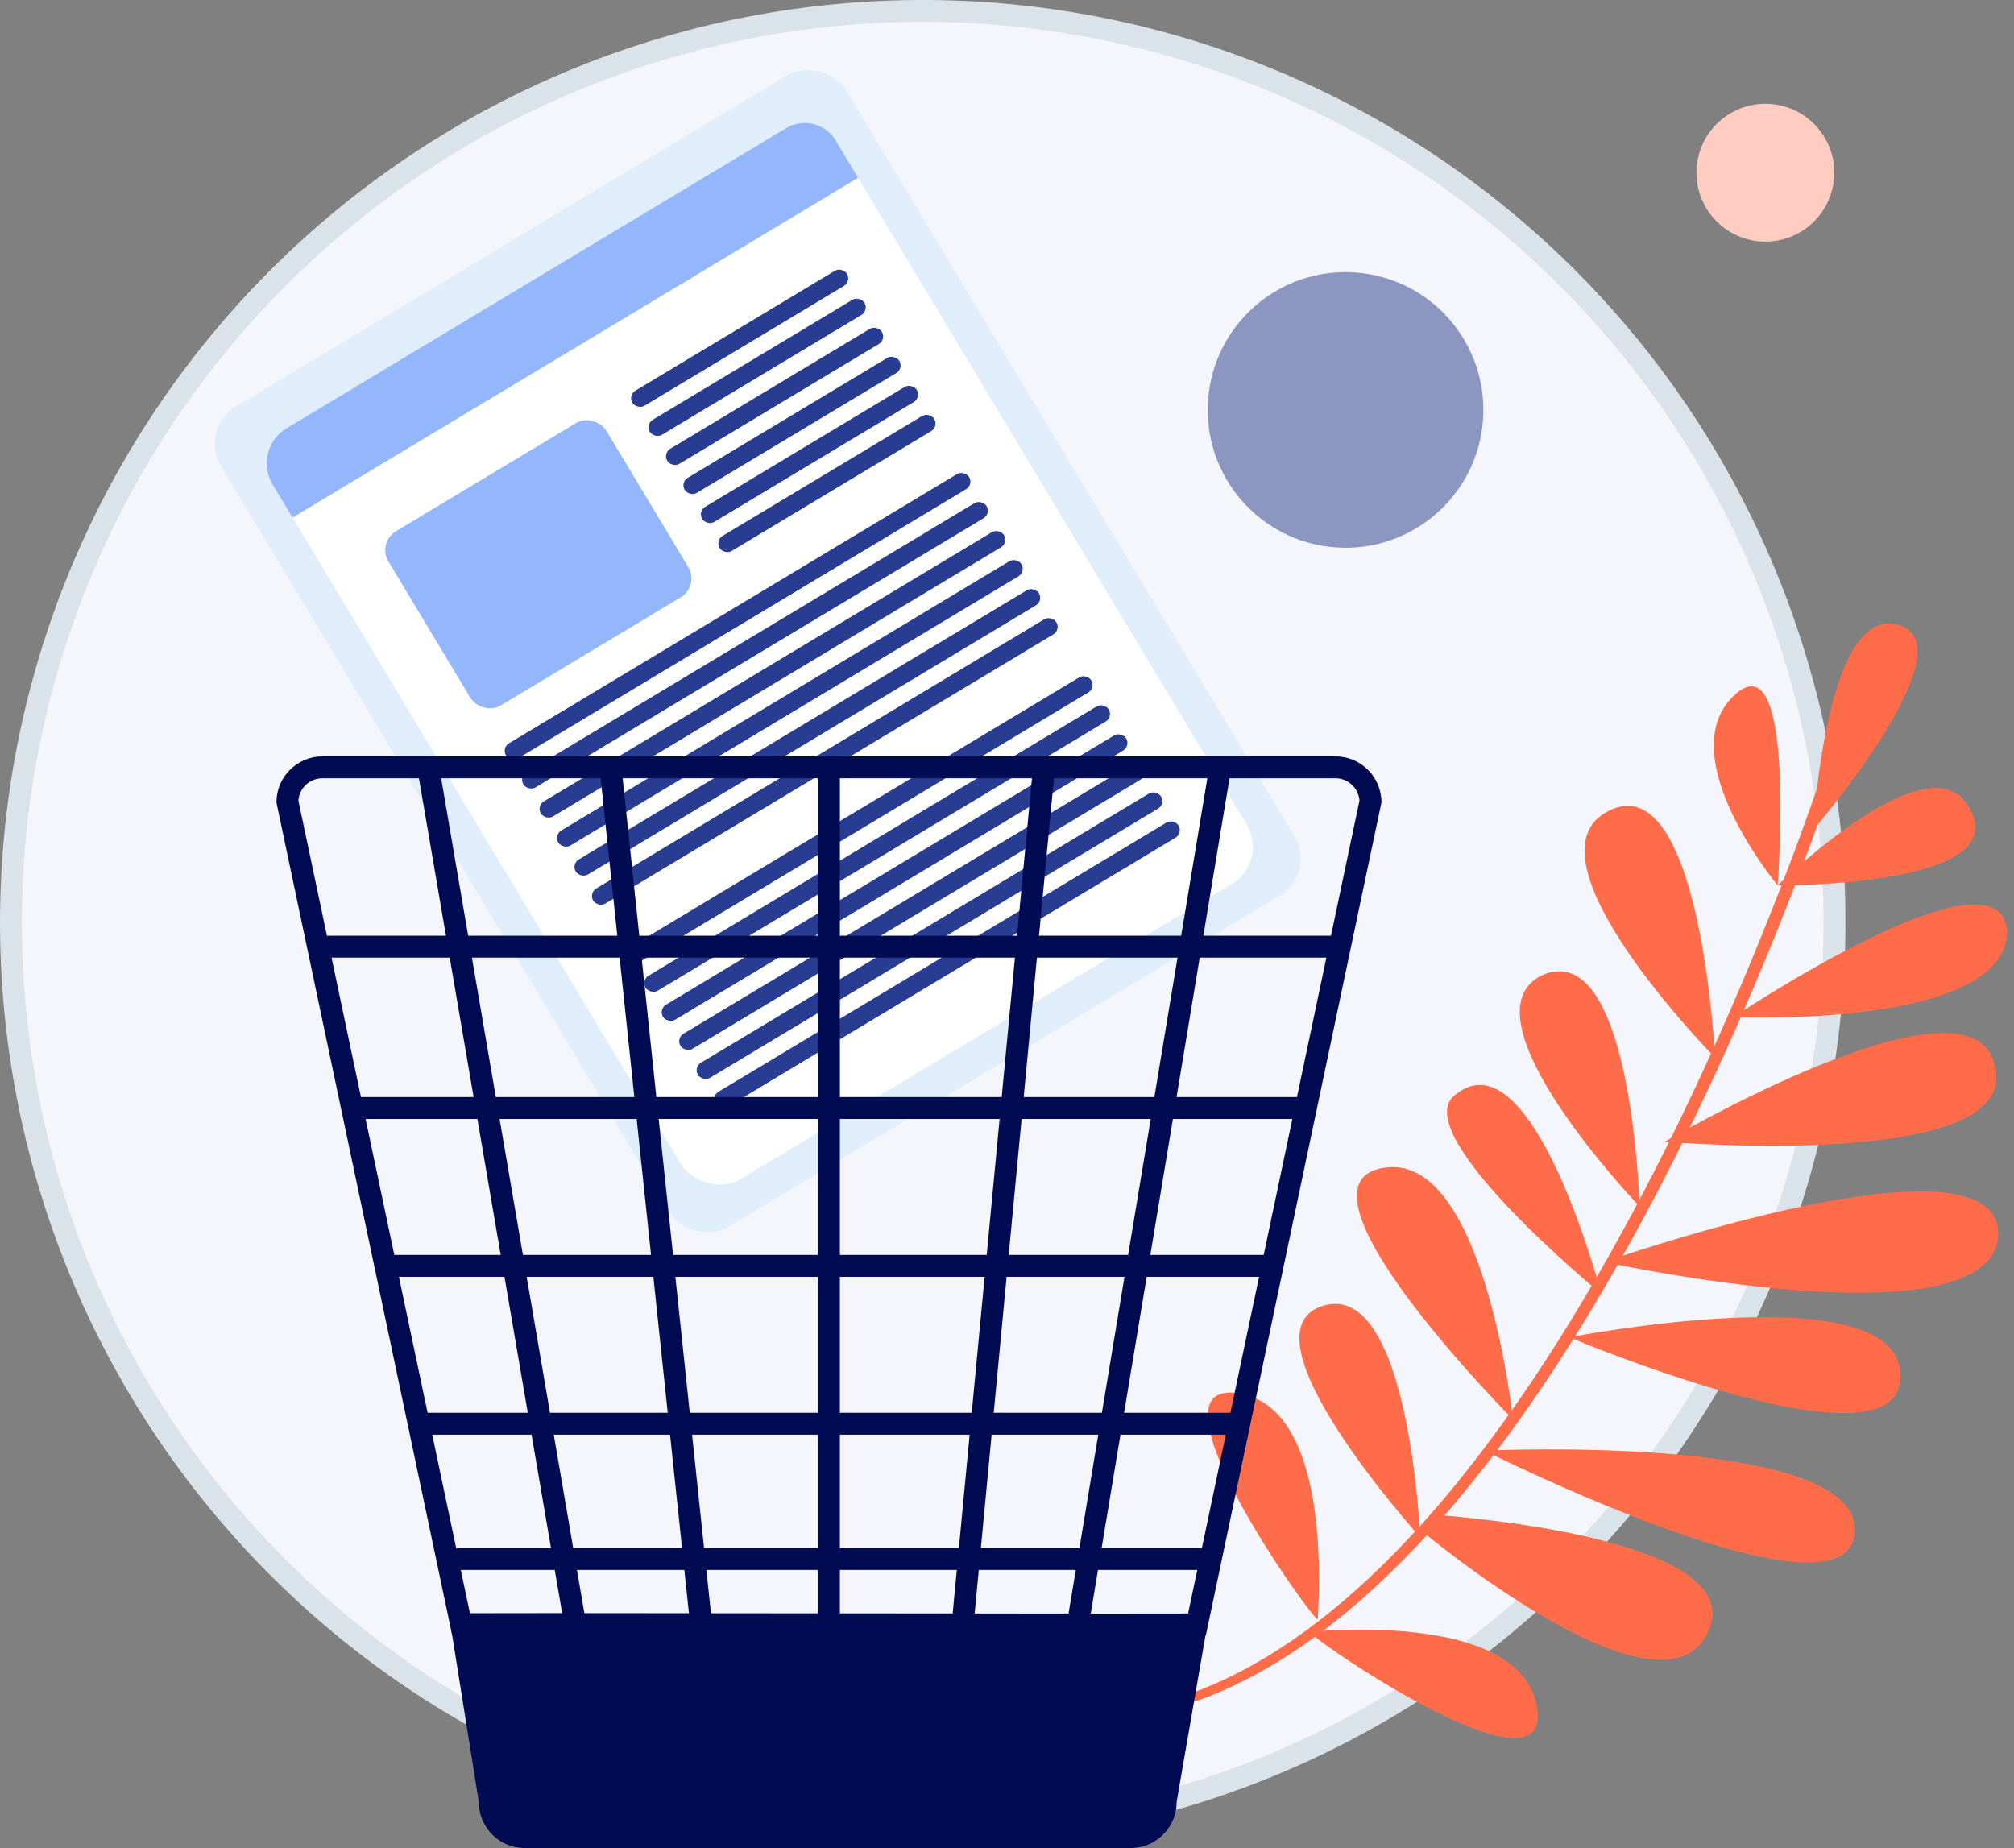
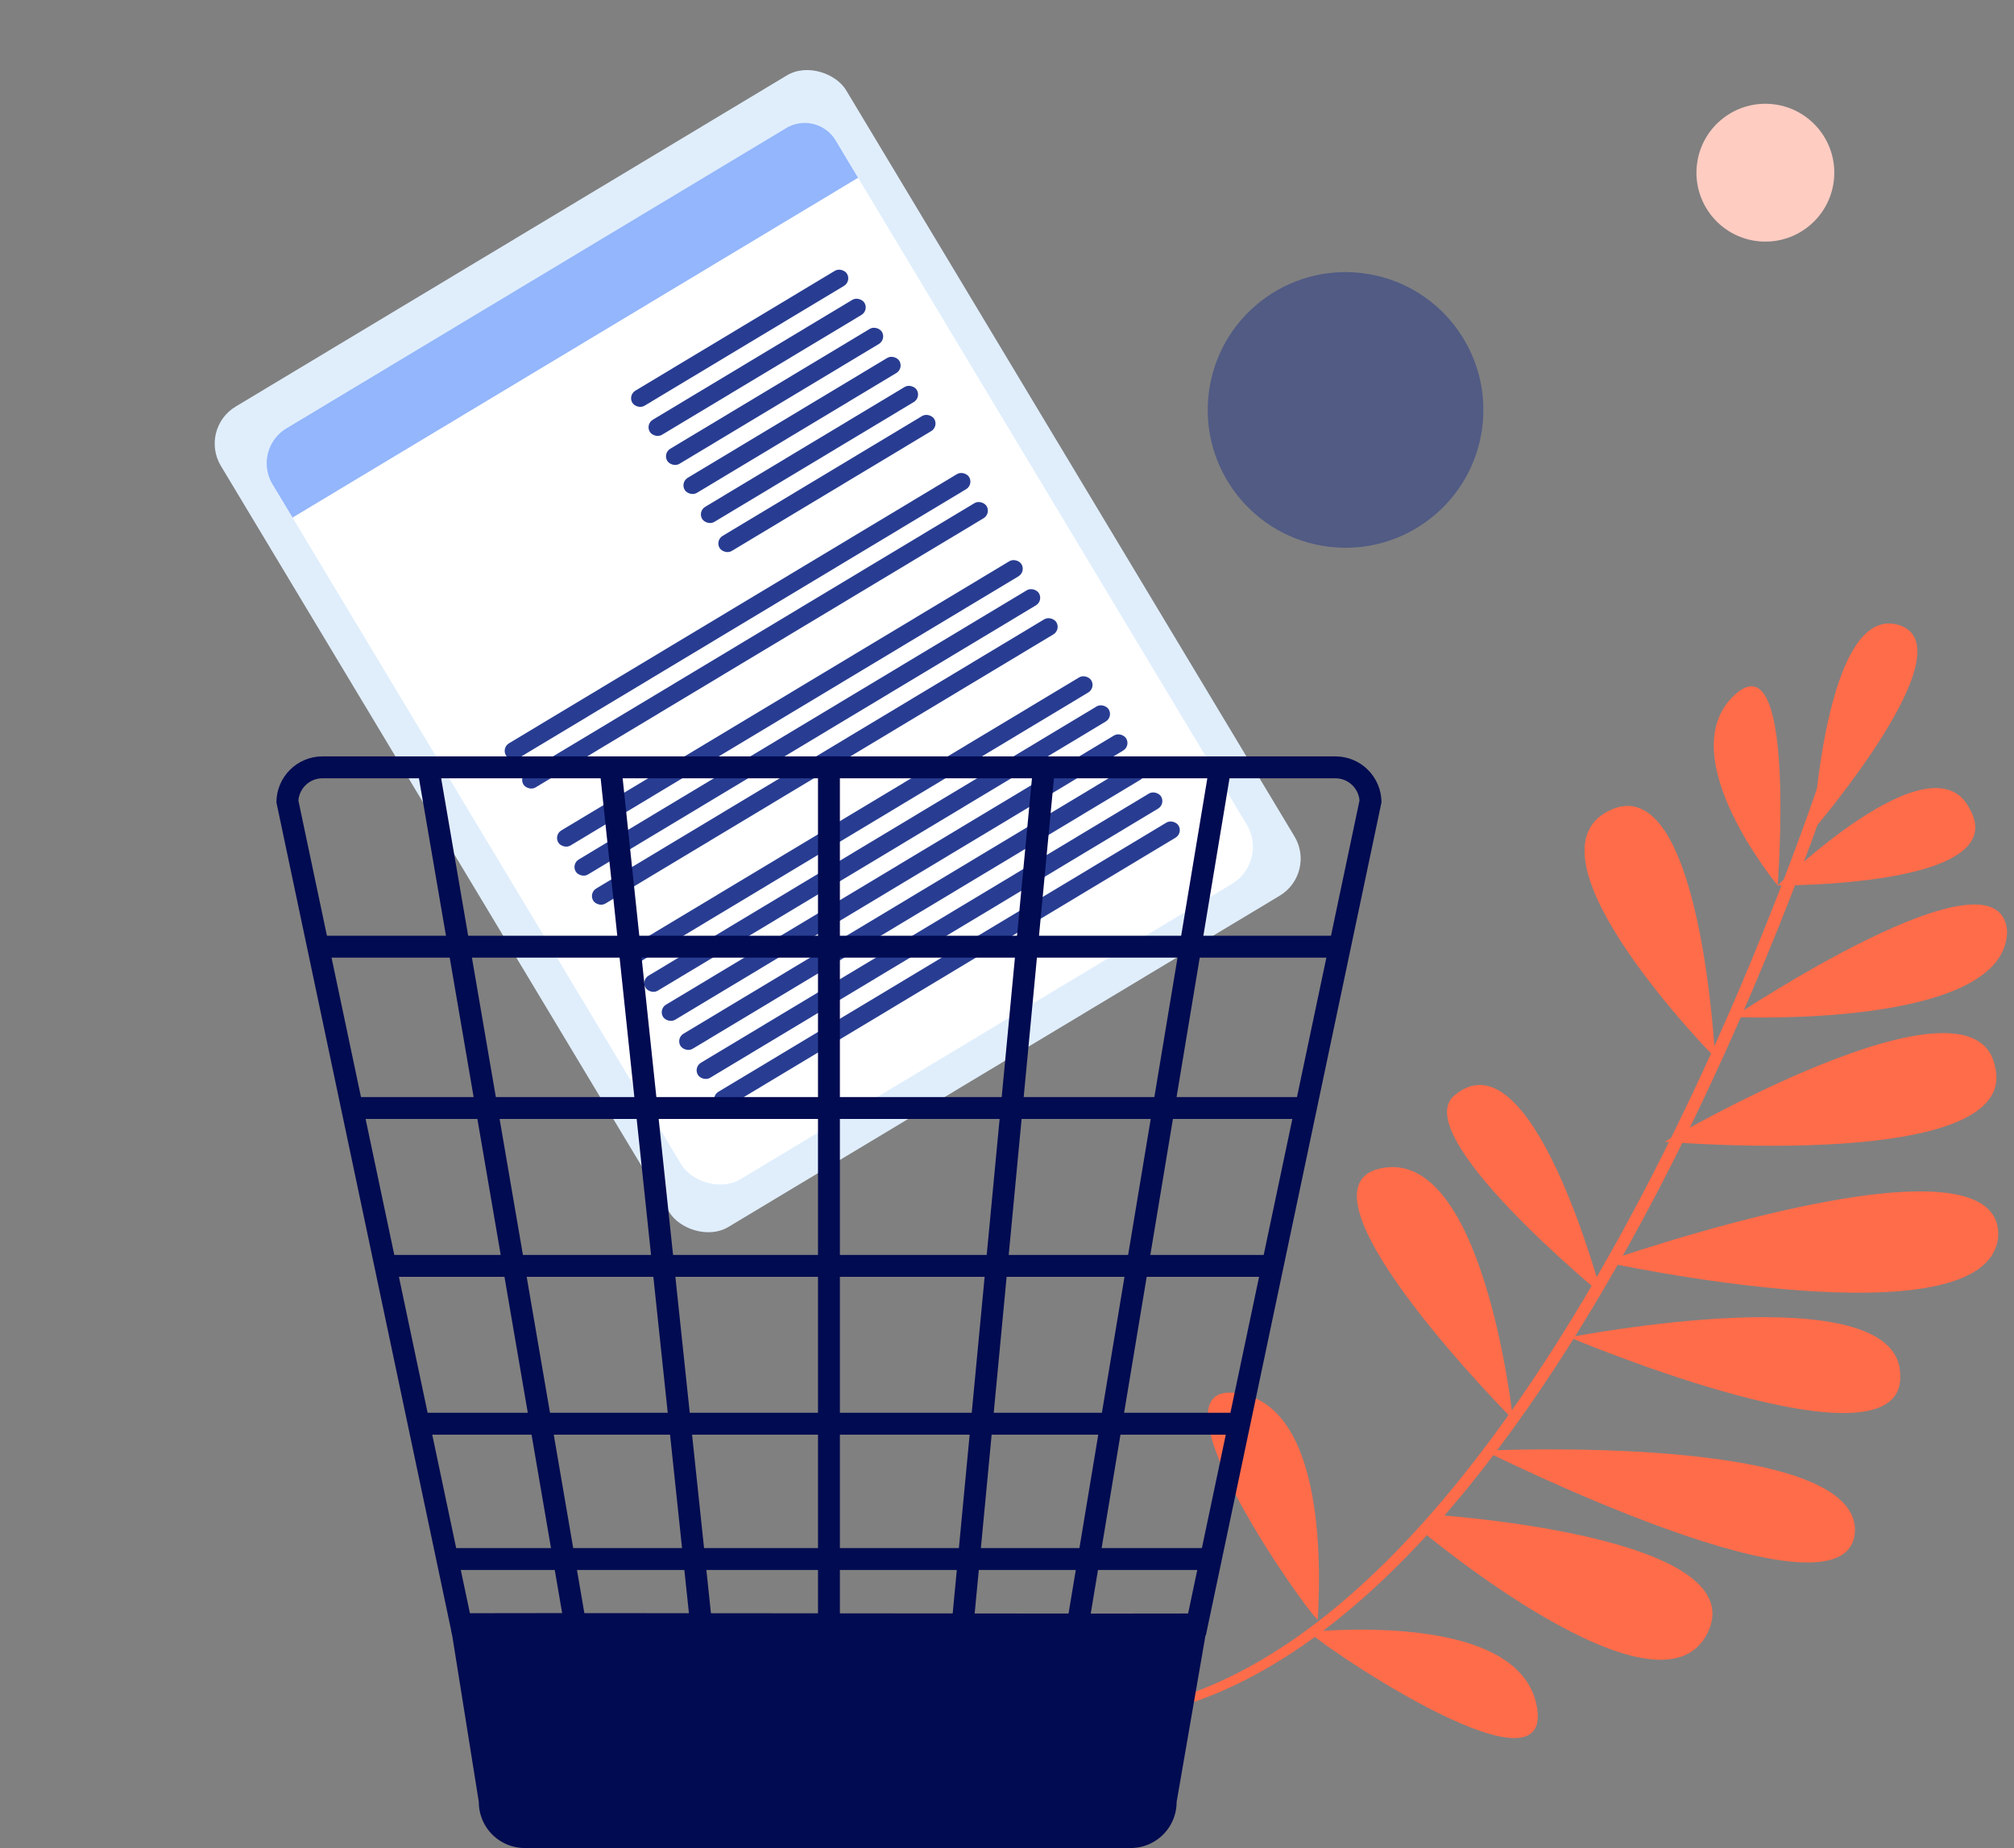
<svg xmlns="http://www.w3.org/2000/svg" width="91.992" height="84.415" viewBox="0 0 91.992 84.415">
  <rect x="0" y="0" width="91.992" height="84.415" fill="#808080" stroke="none" />
  <g id="Groupe_3850" data-name="Groupe 3850" transform="translate(-618.75 -88.585)">
-     <path id="Tracé_3820" data-name="Tracé 3820" d="M811.113,61.179a41.646,41.646,0,1,1-41.646-41.648,41.644,41.644,0,0,1,41.646,41.648Z" transform="translate(-108.57 69.554)" fill="#f5f6fb" stroke="#dbe3ea" stroke-miterlimit="10" stroke-width="1" />
    <g id="Groupe_3846" data-name="Groupe 3846" transform="translate(169.669 290.129) rotate(-31)">
      <rect id="Rectangle_690" data-name="Rectangle 690" width="33.317" height="43.712" rx="1.973" transform="translate(486.428 80)" fill="#e0eefc" />
      <rect id="Rectangle_691" data-name="Rectangle 691" width="30.136" height="39.615" rx="1.973" transform="translate(488.018 82.51)" fill="#fff" />
      <g id="Groupe_3819" data-name="Groupe 3819" transform="translate(490.778 99.613)">
        <rect id="Rectangle_829" data-name="Rectangle 829" width="24.683" height="0.805" rx="0.403" transform="translate(0 0)" fill="#283d92" />
-         <rect id="Rectangle_831" data-name="Rectangle 831" width="24.683" height="0.805" rx="0.403" transform="translate(0 3.095)" fill="#283d92" />
        <rect id="Rectangle_833" data-name="Rectangle 833" width="24.683" height="0.805" rx="0.403" transform="translate(0 6.19)" fill="#283d92" />
        <rect id="Rectangle_830" data-name="Rectangle 830" width="24.683" height="0.805" rx="0.403" transform="translate(0 1.548)" fill="#283d92" />
        <rect id="Rectangle_832" data-name="Rectangle 832" width="24.683" height="0.805" rx="0.403" transform="translate(0 4.643)" fill="#283d92" />
        <rect id="Rectangle_834" data-name="Rectangle 834" width="24.683" height="0.805" rx="0.403" transform="translate(0 7.738)" fill="#283d92" />
      </g>
      <g id="Groupe_3820" data-name="Groupe 3820" transform="translate(490.778 110.446)">
        <rect id="Rectangle_829-2" data-name="Rectangle 829" width="24.683" height="0.805" rx="0.403" transform="translate(0 0)" fill="#283d92" />
        <rect id="Rectangle_831-2" data-name="Rectangle 831" width="24.683" height="0.805" rx="0.403" transform="translate(0 3.095)" fill="#283d92" />
        <rect id="Rectangle_833-2" data-name="Rectangle 833" width="24.683" height="0.805" rx="0.403" transform="translate(0 6.19)" fill="#283d92" />
        <rect id="Rectangle_830-2" data-name="Rectangle 830" width="24.683" height="0.805" rx="0.403" transform="translate(0 1.548)" fill="#283d92" />
        <rect id="Rectangle_832-2" data-name="Rectangle 832" width="24.683" height="0.805" rx="0.403" transform="translate(0 4.643)" fill="#283d92" />
        <rect id="Rectangle_834-2" data-name="Rectangle 834" width="24.683" height="0.805" rx="0.403" transform="translate(0 7.738)" fill="#283d92" />
      </g>
      <g id="Groupe_3817" data-name="Groupe 3817" transform="translate(504.023 88.78)">
        <rect id="Rectangle_835" data-name="Rectangle 835" width="11.439" height="0.805" rx="0.403" transform="translate(0 0)" fill="#283d92" />
        <rect id="Rectangle_837" data-name="Rectangle 837" width="11.439" height="0.805" rx="0.403" transform="translate(0 3.095)" fill="#283d92" />
        <rect id="Rectangle_839" data-name="Rectangle 839" width="11.439" height="0.805" rx="0.403" transform="translate(0 6.19)" fill="#283d92" />
        <rect id="Rectangle_836" data-name="Rectangle 836" width="11.439" height="0.805" rx="0.403" transform="translate(0 1.548)" fill="#283d92" />
        <rect id="Rectangle_838" data-name="Rectangle 838" width="11.439" height="0.805" rx="0.403" transform="translate(0 4.643)" fill="#283d92" />
        <rect id="Rectangle_840" data-name="Rectangle 840" width="11.439" height="0.805" rx="0.403" transform="translate(0 7.738)" fill="#283d92" />
      </g>
      <path id="Rectangle_697" data-name="Rectangle 697" d="M1.862,0H28.489a1.647,1.647,0,0,1,1.647,1.647V3.636a0,0,0,0,1,0,0H0a0,0,0,0,1,0,0V1.862A1.862,1.862,0,0,1,1.862,0Z" transform="translate(488.018 82.048)" fill="#93b6fc" />
-       <rect id="Rectangle_841" data-name="Rectangle 841" width="11.607" height="9.286" rx="1" transform="translate(490.74 88.652)" fill="#93b6fc" />
    </g>
    <ellipse id="Ellipse_266" data-name="Ellipse 266" cx="3.148" cy="3.148" rx="3.148" ry="3.148" transform="translate(702.894 93.732) rotate(97)" fill="#ffccc2" />
    <ellipse id="Ellipse_266-2" data-name="Ellipse 266-2" cx="6.295" cy="6.295" rx="6.295" ry="6.295" transform="translate(687.225 101.829) rotate(97)" fill="#233688" opacity="0.5" style="isolation: isolate" />
    <g id="Groupe_2911" data-name="Groupe 2911" transform="translate(685.82 111.497) rotate(16)">
      <g id="Groupe_2895" data-name="Groupe 2895" transform="translate(1.42 6.623)">
        <path id="Tracé_3824" data-name="Tracé 3824" d="M.288,50.4C16.992,40.895,18.144.288,18.144,0h-.577C17.568.288,16.416,40.607,0,50.111Z" fill="#ff6c4a" />
      </g>
      <g id="Groupe_2896" data-name="Groupe 2896" transform="translate(0 42.021)">
        <path id="Tracé_3825" data-name="Tracé 3825" d="M7.468,8.952c0,.288-1.728-9.5-6.335-8.927S7.468,9.24,7.468,8.952Z" transform="translate(0 0)" fill="#ff6c4a" />
      </g>
      <g id="Groupe_2897" data-name="Groupe 2897" transform="translate(3.035 36.839)">
-         <path id="Tracé_3826" data-name="Tracé 3826" d="M7.889,9.239S4.146-1.993.689.312,7.889,9.239,7.889,9.239Z" transform="translate(0 0)" fill="#ff6c4a" />
-       </g>
+         </g>
      <g id="Groupe_2898" data-name="Groupe 2898" transform="translate(3.782 30.083)">
        <path id="Tracé_3827" data-name="Tracé 3827" d="M9.733,9.658S4.838-2.437.519.444C-2.649,2.747,9.733,9.658,9.733,9.658Z" transform="translate(0 0)" fill="#ff6c4a" />
      </g>
      <g id="Groupe_2899" data-name="Groupe 2899" transform="translate(8.594 19.418)">
-         <path id="Tracé_3828" data-name="Tracé 3828" d="M7.8,9.38S4.057-2.427.6.452C-2.566,3.332,7.8,9.38,7.8,9.38Z" transform="translate(0 0)" fill="#ff6c4a" />
-       </g>
+         </g>
      <g id="Groupe_2900" data-name="Groupe 2900" transform="translate(6.702 25.41)">
        <path id="Tracé_3829" data-name="Tracé 3829" d="M9.117,7.709S2.781-2.946.189.8C-1.538,3.1,9.117,7.709,9.117,7.709Z" transform="translate(0 0)" fill="#ff6c4a" />
      </g>
      <g id="Groupe_2901" data-name="Groupe 2901" transform="translate(9.399 11.299)">
        <path id="Tracé_3830" data-name="Tracé 3830" d="M8.436,10.013S4.116-2.66.661.508,8.436,10.013,8.436,10.013Z" transform="translate(0 0)" fill="#ff6c4a" />
      </g>
      <g id="Groupe_2902" data-name="Groupe 2902" transform="translate(13.696 4.523)">
        <path id="Tracé_3831" data-name="Tracé 3831" d="M4.716,8.436S2.412-2.8.4.661,4.716,8.436,4.716,8.436Z" transform="translate(0 0)" fill="#ff6c4a" />
      </g>
      <g id="Groupe_2903" data-name="Groupe 2903" transform="translate(18.523 0)">
        <path id="Tracé_3832" data-name="Tracé 3832" d="M.752,10.08S5.36,0,1.9,0,.752,10.08.752,10.08Z" transform="translate(0)" fill="#ff6c4a" />
      </g>
      <g id="Groupe_2904" data-name="Groupe 2904" transform="translate(18.412 6.612)">
        <path id="Tracé_3833" data-name="Tracé 3833" d="M0,6.347S10.367,3.468,7.487.588C4.9-2.293,0,6.347,0,6.347Z" transform="translate(0 0)" fill="#ff6c4a" />
      </g>
      <g id="Groupe_2905" data-name="Groupe 2905" transform="translate(18.124 11.222)">
        <path id="Tracé_3834" data-name="Tracé 3834" d="M0,8.073S12.1,5.193,10.943.874C9.5-3.158,0,8.073,0,8.073Z" transform="translate(0 0)" fill="#ff6c4a" />
      </g>
      <g id="Groupe_2906" data-name="Groupe 2906" transform="translate(16.683 17.193)">
        <path id="Tracé_3835" data-name="Tracé 3835" d="M0,8.438S16.127,5.271,13.536.951C11.232-3.37,0,8.438,0,8.438Z" transform="translate(0 0)" fill="#ff6c4a" />
      </g>
      <g id="Groupe_2907" data-name="Groupe 2907" transform="translate(15.532 24.264)">
        <path id="Tracé_3836" data-name="Tracé 3836" d="M0,7.414S17.855,6.263,16.991,1.366C15.839-3.816,0,7.414,0,7.414Z" transform="translate(0 0)" fill="#ff6c4a" />
      </g>
      <g id="Groupe_2908" data-name="Groupe 2908" transform="translate(12.651 38.657)">
        <path id="Tracé_3837" data-name="Tracé 3837" d="M0,2.813S16.127-2.659,17.279,1.661C18.431,6.268,0,2.813,0,2.813Z" transform="translate(0 0)" fill="#ff6c4a" />
      </g>
      <g id="Groupe_2909" data-name="Groupe 2909" transform="translate(14.956 31.41)">
        <path id="Tracé_3838" data-name="Tracé 3838" d="M0,4.012S13.536-2.9,14.975,1.42C16.7,6.028,0,4.012,0,4.012Z" transform="translate(0 0)" fill="#ff6c4a" />
      </g>
      <g id="Groupe_2910" data-name="Groupe 2910" transform="translate(10.924 43.918)">
        <path id="Tracé_3839" data-name="Tracé 3839" d="M.288,1.008s14.4-3.168,13.535,1.729S0,1.872,0,1.872Z" transform="translate(0 0)" fill="#ff6c4a" />
      </g>
      <g id="Groupe_2896-2" data-name="Groupe 2896" transform="matrix(-0.545, -0.839, 0.839, -0.545, 11.309, 57.883)">
        <path id="Tracé_3825-2" data-name="Tracé 3825" d="M7.468.007c0-.288-1.727,9.5-6.335,8.927S7.468-.281,7.468.007Z" transform="translate(0 0)" fill="#ff6c4a" />
      </g>
    </g>
    <g id="Groupe_3763" data-name="Groupe 3763" transform="translate(631.376 123.135)">
      <path id="Tracé_5038" data-name="Tracé 5038" d="M42.255,46.69,40.884,54.6a2.1,2.1,0,0,1-2.1,2.1H11.112a2.1,2.1,0,0,1-2.1-2.1L7.748,46.69Z" transform="translate(0.233 -6.837)" fill="#010b51" />
      <path id="Tracé_5041" data-name="Tracé 5041" d="M461.637,1331.838l6.745,39.322" transform="translate(-454.714 -1331.387)" fill="none" stroke="#010b51" stroke-width="1" />
      <path id="Tracé_5042" data-name="Tracé 5042" d="M469.694,1331.549l4.233,40.029" transform="translate(-454.472 -1331.396)" fill="none" stroke="#010b51" stroke-width="1" />
      <path id="Tracé_5043" data-name="Tracé 5043" d="M479.417,1331.4v40.735" transform="translate(-454.18 -1331.4)" fill="none" stroke="#010b51" stroke-width="1" />
      <path id="Tracé_5044" data-name="Tracé 5044" d="M489.086,1331.635l-3.769,39.709" transform="translate(-454.002 -1331.393)" fill="none" stroke="#010b51" stroke-width="1" />
      <path id="Tracé_5045" data-name="Tracé 5045" d="M496.959,1331.929l-6.779,40.8" transform="translate(-453.856 -1331.385)" fill="none" stroke="#010b51" stroke-width="1" />
      <path id="Tracé_5046" data-name="Tracé 5046" d="M456.26,1339.839h46.7" transform="translate(-454.34 -1331.147)" fill="none" stroke="#010b51" stroke-width="1" />
      <path id="Tracé_5047" data-name="Tracé 5047" d="M457.5,1346.993h43.9" transform="translate(-454.366 -1330.932)" fill="none" stroke="#010b51" stroke-width="1" />
      <g id="Tracé_5049" data-name="Tracé 5049" transform="translate(0 -8)" fill="none">
        <path d="M2.1,8H48.371a2.1,2.1,0,0,1,2.1,2.1l-8.02,38.04c-1.814.037-32.093-.037-34.426,0L0,10.1A2.1,2.1,0,0,1,2.1,8Z" stroke="none" />
        <path d="M 2.103 9 C 1.524 9 1.048 9.448 1.003 10.015 L 8.838 47.137 C 9.634 47.134 10.926 47.132 12.741 47.132 C 16.128 47.132 20.929 47.138 25.572 47.143 C 30.112 47.148 34.806 47.154 38.045 47.154 C 39.721 47.154 40.912 47.152 41.642 47.15 L 49.471 10.015 C 49.426 9.448 48.95 9 48.371 9 L 2.103 9 M 2.103 8 L 48.371 8 C 49.533 8 50.474 8.942 50.474 10.103 L 42.454 48.143 C 42.072 48.151 40.426 48.154 38.045 48.154 C 31.518 48.154 19.465 48.132 12.741 48.132 C 10.272 48.132 8.523 48.135 8.028 48.143 L -3.814697265625e-06 10.103 C -3.814697265625e-06 8.942 0.942 8 2.103 8 Z" stroke="none" fill="#010b51" />
      </g>
      <path id="Tracé_5050" data-name="Tracé 5050" d="M457.5,1346.993h40.9" transform="translate(-452.863 -1323.721)" fill="none" stroke="#010b51" stroke-width="1" />
      <path id="Tracé_5051" data-name="Tracé 5051" d="M457.5,1346.993h37.876" transform="translate(-451.351 -1316.511)" fill="none" stroke="#010b51" stroke-width="1" />
      <path id="Tracé_5052" data-name="Tracé 5052" d="M457.5,1346.993h34.809" transform="translate(-449.818 -1310.331)" fill="none" stroke="#010b51" stroke-width="1" />
    </g>
  </g>
</svg>